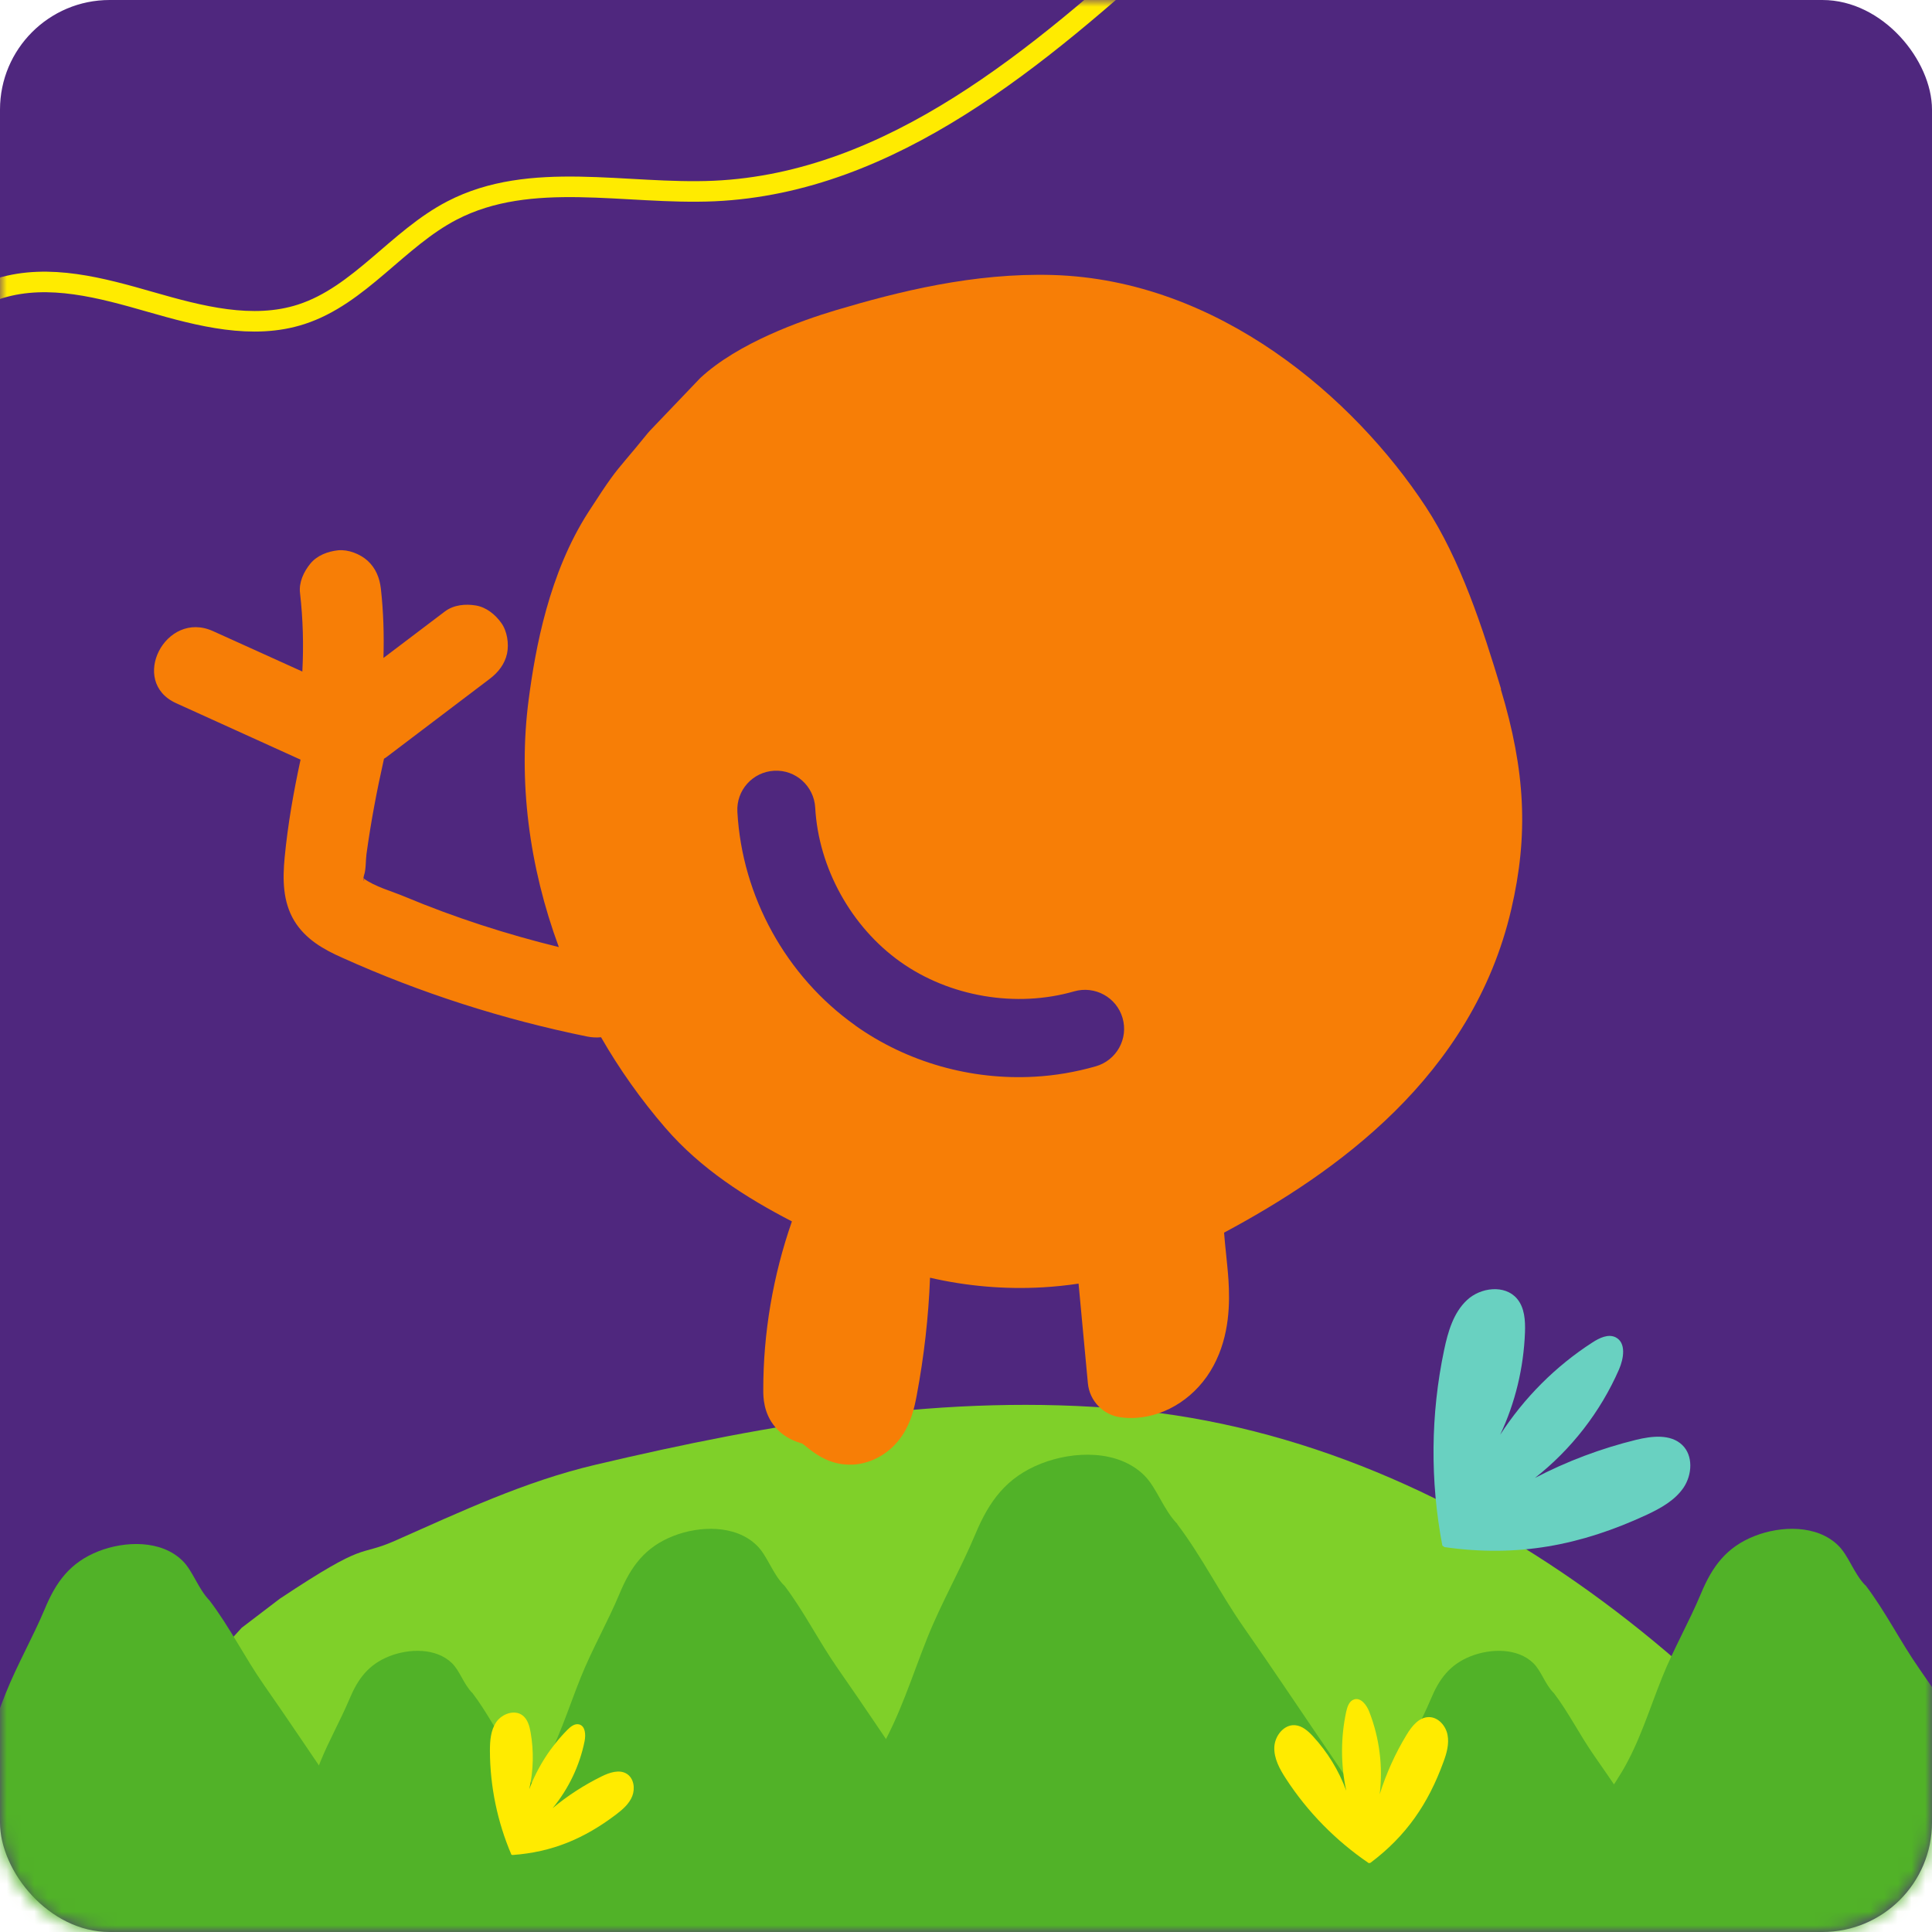
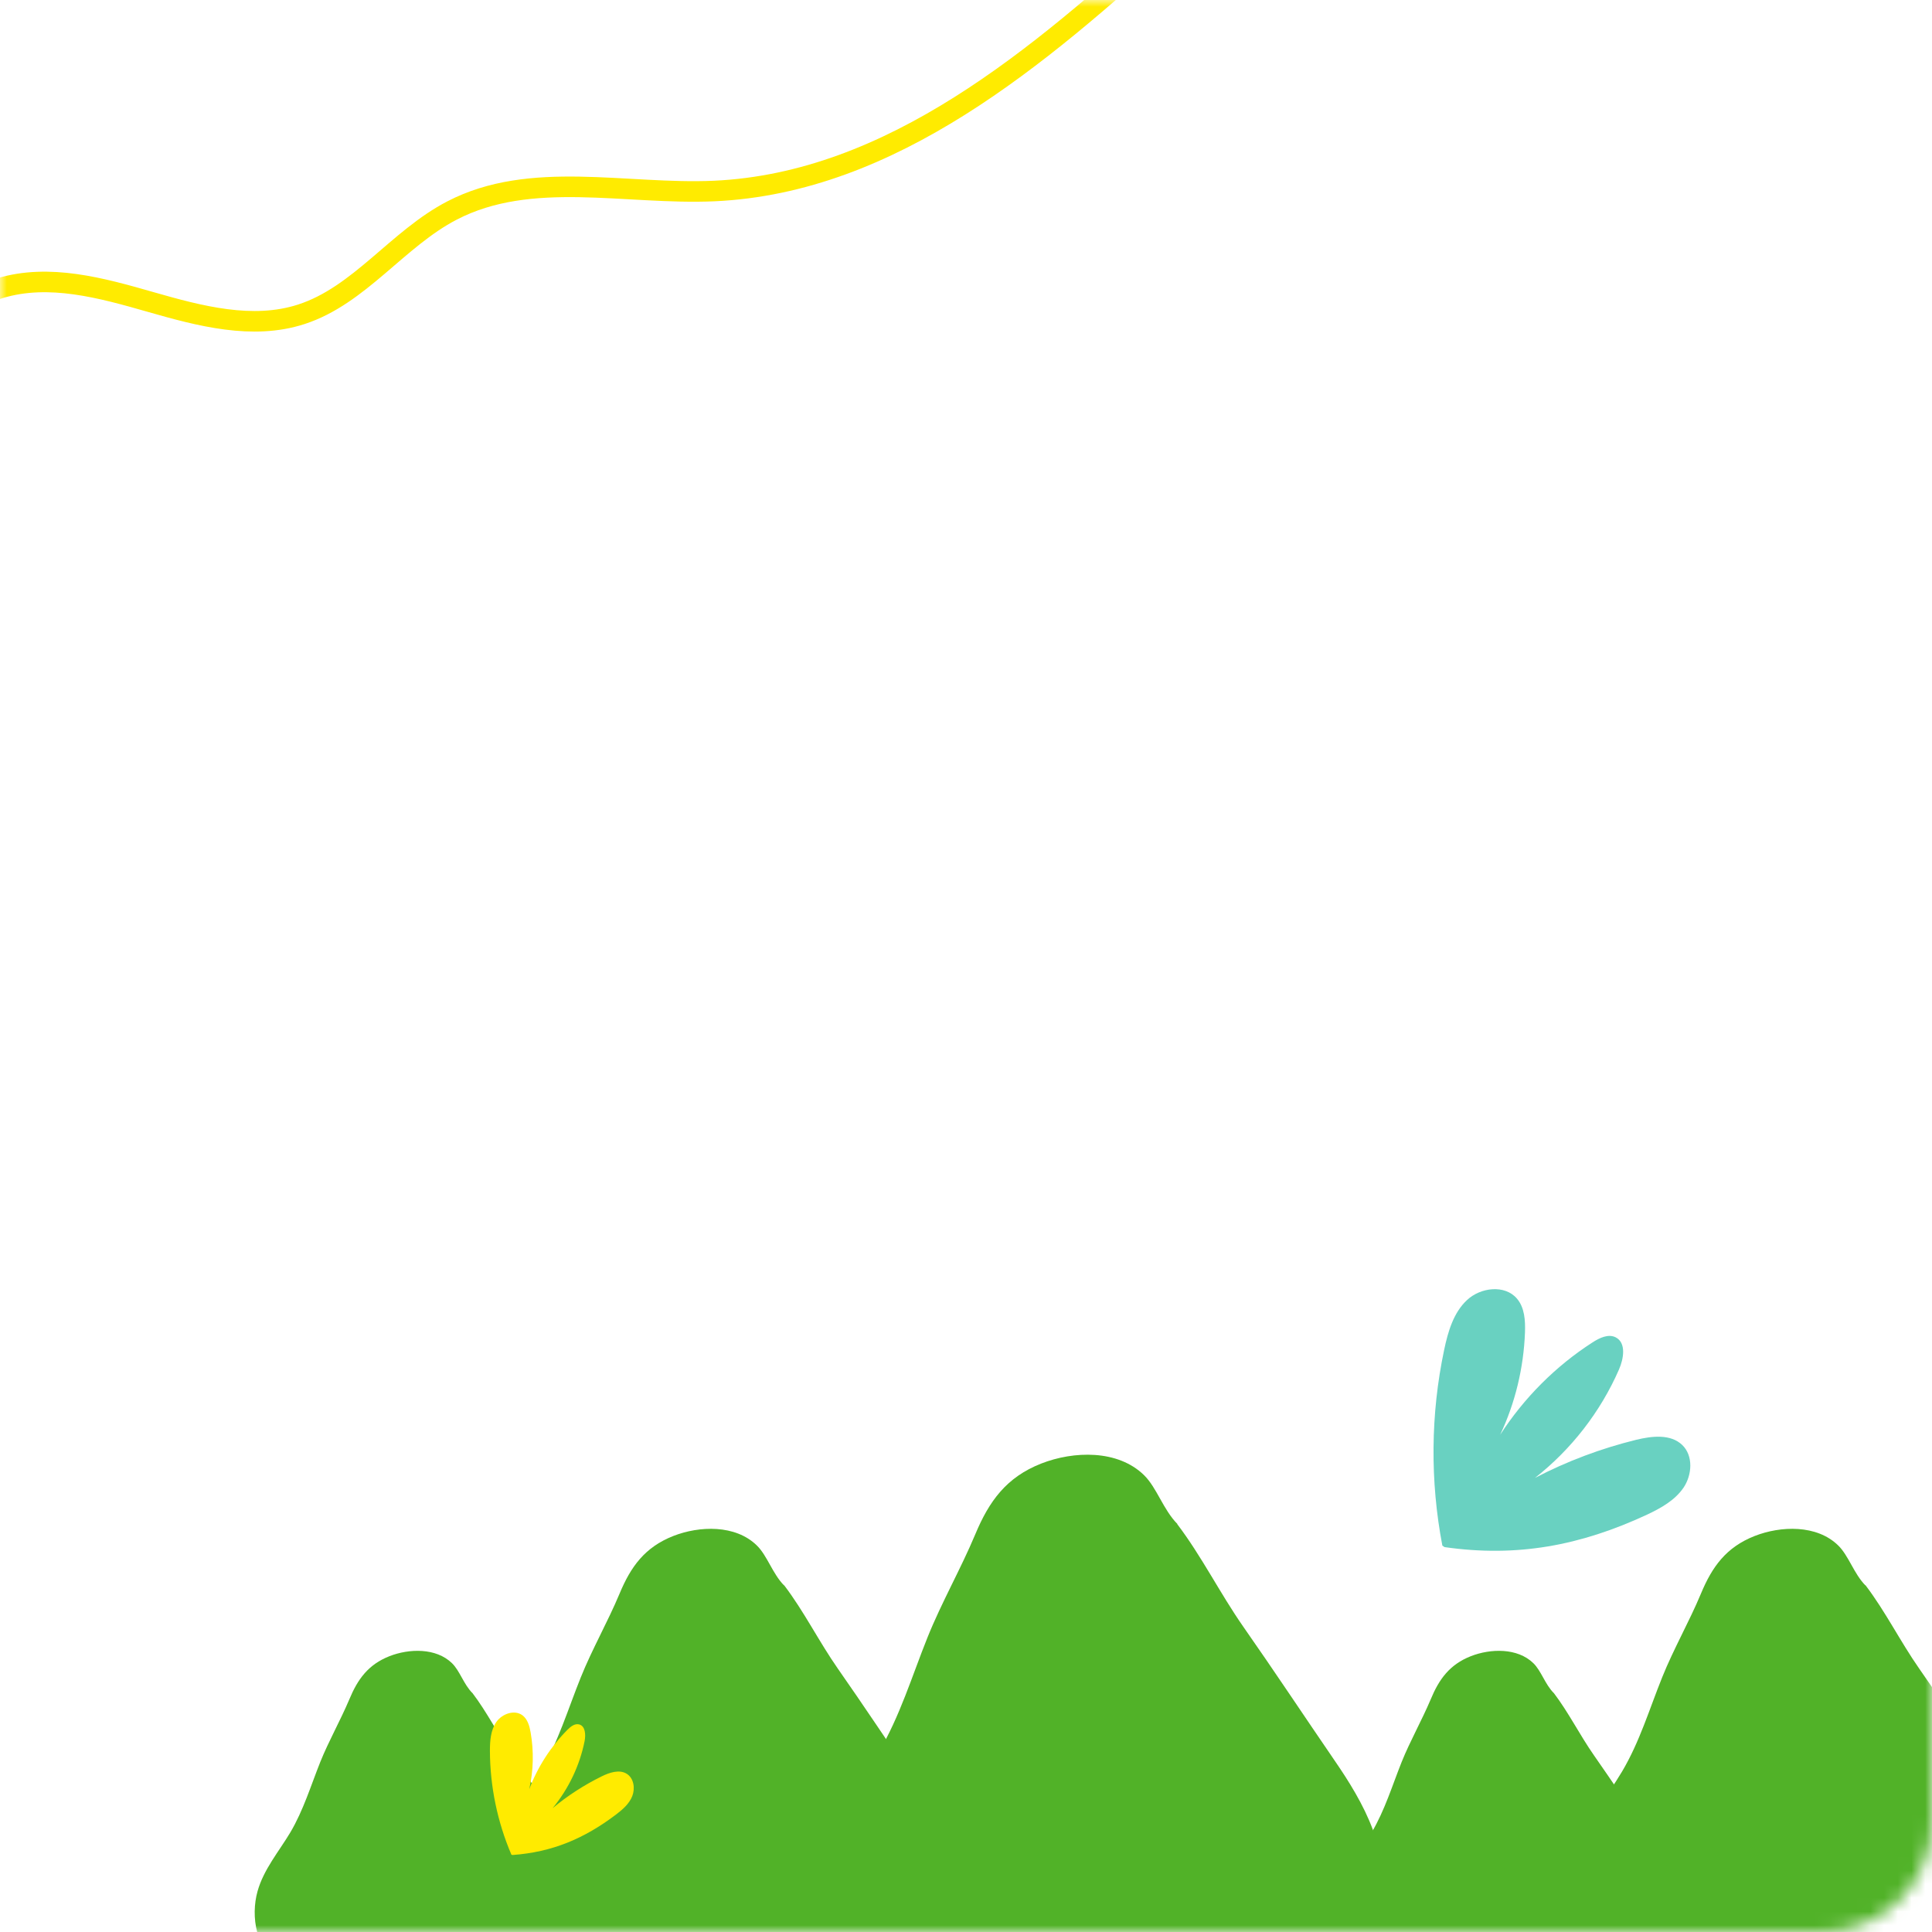
<svg xmlns="http://www.w3.org/2000/svg" width="141" height="141" viewBox="0 0 141 141" fill="none">
-   <rect width="141" height="141" rx="8" fill="#4F277E" />
  <mask id="mask0_1277_4275" style="mask-type:luminance" maskUnits="userSpaceOnUse" x="0" y="0" width="141" height="141">
    <path d="M133 0H8C3.582 0 0 3.582 0 8V133C0 137.418 3.582 141 8 141H133C137.418 141 141 137.418 141 133V8C141 3.582 137.418 0 133 0Z" fill="white" />
  </mask>
  <g mask="url(#mask0_1277_4275)">
-     <path d="M142.376 145.1C129.516 123.71 107.366 105.16 82.255 102.86C69.076 101.66 56.266 103.88 43.456 106.9C38.276 108.12 33.615 110.33 28.796 112.46C26.035 113.67 26.945 112.34 20.416 116.68L17.636 118.8C10.736 126.47 5.386 130.94 -0.764 139.41C-2.074 141.22 -3.244 143.12 -4.314 145.1H142.366H142.376Z" fill="#7FD029" />
    <path d="M57.225 115.69C58.685 117.61 59.765 119.8 61.155 121.79C62.995 124.42 64.785 127.12 66.585 129.76C68.185 132.1 70.165 135.42 69.025 138.37C67.775 141.62 65.045 141.7 62.035 141.98C57.815 142.36 53.565 143.08 49.305 143.08C45.775 143.08 41.815 143.73 38.565 142.12C36.085 140.89 35.575 137.49 36.255 135.05C36.855 132.9 38.345 131.17 39.465 129.28C40.745 127.12 41.455 124.73 42.385 122.42C43.215 120.35 44.355 118.37 45.215 116.31C46.035 114.34 47.055 112.92 49.135 112.1C51.045 111.35 53.675 111.26 55.235 112.79C55.995 113.53 56.375 114.84 57.215 115.7" fill="#51B228" />
    <path d="M34.465 123.54C35.555 124.97 36.365 126.61 37.405 128.1C38.775 130.06 40.125 132.08 41.465 134.06C42.665 135.81 44.145 138.29 43.295 140.5C42.355 142.93 40.325 142.99 38.065 143.2C34.915 143.49 31.735 144.02 28.555 144.02C25.915 144.02 22.955 144.51 20.525 143.31C18.665 142.39 18.285 139.85 18.795 138.03C19.245 136.42 20.355 135.13 21.195 133.72C22.145 132.11 22.685 130.32 23.375 128.59C23.995 127.05 24.845 125.56 25.495 124.02C26.105 122.55 26.875 121.48 28.425 120.87C29.855 120.31 31.825 120.25 32.985 121.38C33.555 121.93 33.835 122.91 34.465 123.55" fill="#51B228" />
-     <path d="M15.295 116.81C16.755 118.73 17.845 120.93 19.235 122.93C21.075 125.56 22.875 128.27 24.685 130.92C26.295 133.26 28.275 136.59 27.135 139.55C25.875 142.81 23.145 142.89 20.125 143.17C15.895 143.55 11.625 144.27 7.365 144.27C3.825 144.27 -0.145 144.92 -3.405 143.31C-5.895 142.08 -6.405 138.66 -5.725 136.22C-5.125 134.06 -3.625 132.33 -2.505 130.44C-1.225 128.28 -0.505 125.88 0.425 123.56C1.255 121.49 2.395 119.5 3.265 117.43C4.085 115.45 5.115 114.03 7.195 113.21C9.115 112.46 11.755 112.37 13.315 113.9C14.075 114.64 14.455 115.95 15.305 116.82" fill="#51B228" />
    <path d="M136.145 115.69C137.605 117.61 138.685 119.8 140.075 121.79C141.915 124.42 143.705 127.12 145.505 129.76C147.105 132.1 149.085 135.42 147.945 138.37C146.695 141.62 143.965 141.7 140.955 141.98C136.735 142.36 132.485 143.08 128.225 143.08C124.695 143.08 120.735 143.73 117.485 142.12C115.005 140.89 114.495 137.49 115.175 135.05C115.775 132.9 117.265 131.17 118.385 129.28C119.665 127.12 120.375 124.73 121.305 122.42C122.135 120.35 123.275 118.37 124.135 116.31C124.955 114.34 125.975 112.92 128.055 112.1C129.965 111.35 132.595 111.26 134.155 112.79C134.915 113.53 135.295 114.84 136.135 115.7" fill="#51B228" />
    <path d="M113.385 123.54C114.475 124.97 115.285 126.61 116.325 128.1C117.695 130.06 119.045 132.08 120.385 134.06C121.585 135.81 123.065 138.29 122.215 140.5C121.275 142.93 119.245 142.99 116.985 143.2C113.835 143.49 110.655 144.02 107.475 144.02C104.835 144.02 101.875 144.51 99.445 143.31C97.585 142.39 97.205 139.85 97.715 138.03C98.165 136.42 99.275 135.13 100.115 133.72C101.065 132.11 101.605 130.32 102.295 128.59C102.915 127.05 103.765 125.56 104.415 124.02C105.025 122.55 105.795 121.48 107.345 120.87C108.775 120.31 110.745 120.25 111.905 121.38C112.475 121.93 112.755 122.91 113.385 123.55" fill="#51B228" />
    <path d="M85.915 111.23C87.705 113.59 89.035 116.28 90.745 118.73C93.005 121.96 95.205 125.28 97.425 128.52C99.395 131.39 101.825 135.47 100.425 139.1C98.885 143.09 95.535 143.19 91.835 143.53C86.655 144 81.425 144.88 76.195 144.88C71.855 144.88 66.995 145.68 62.995 143.7C59.945 142.19 59.315 138.01 60.155 135.01C60.885 132.36 62.725 130.25 64.105 127.92C65.675 125.27 66.555 122.33 67.695 119.49C68.715 116.95 70.115 114.51 71.175 111.98C72.185 109.56 73.445 107.81 75.995 106.81C78.345 105.89 81.575 105.78 83.495 107.66C84.425 108.57 84.895 110.18 85.935 111.23" fill="#51B228" />
    <path d="M37.325 135.36C36.305 132.98 35.765 130.39 35.755 127.79C35.755 127.05 35.805 126.28 36.225 125.67C36.645 125.07 37.555 124.75 38.135 125.19C38.505 125.47 38.645 125.97 38.725 126.43C38.965 127.8 38.935 129.22 38.625 130.58C39.235 128.96 40.195 127.47 41.415 126.24C41.645 126.01 41.945 125.77 42.265 125.85C42.725 125.97 42.755 126.6 42.665 127.07C42.305 128.86 41.495 130.55 40.335 131.96C41.425 131.05 42.635 130.27 43.915 129.64C44.485 129.36 45.195 129.12 45.735 129.45C46.255 129.77 46.365 130.51 46.145 131.08C45.925 131.64 45.445 132.06 44.955 132.43C42.645 134.18 40.305 135.17 37.415 135.38" fill="#FFEB00" />
-     <path d="M99.901 135.977C97.501 134.347 95.421 132.237 93.841 129.797C93.391 129.107 92.972 128.337 93.001 127.517C93.031 126.697 93.692 125.847 94.511 125.907C95.041 125.947 95.472 126.337 95.822 126.717C96.882 127.867 97.712 129.217 98.251 130.687C97.841 128.787 97.841 126.807 98.251 124.907C98.332 124.547 98.472 124.137 98.822 124.027C99.322 123.867 99.742 124.437 99.931 124.927C100.672 126.827 100.942 128.917 100.692 130.947C101.172 129.427 101.832 127.957 102.662 126.597C103.032 125.987 103.552 125.327 104.272 125.317C104.952 125.307 105.512 125.937 105.642 126.607C105.772 127.277 105.582 127.957 105.342 128.597C104.232 131.647 102.622 133.997 100.022 135.947" fill="#FFEB00" />
    <path d="M105.265 112.8C104.365 108.09 104.405 103.21 105.395 98.52C105.675 97.19 106.075 95.8 107.065 94.88C108.055 93.95 109.825 93.74 110.705 94.77C111.275 95.43 111.325 96.38 111.295 97.25C111.195 99.83 110.585 102.38 109.485 104.71C111.225 102.02 113.535 99.7 116.225 97.97C116.735 97.64 117.375 97.33 117.915 97.6C118.695 98 118.505 99.15 118.155 99.95C116.805 103.04 114.675 105.78 112.025 107.86C114.365 106.64 116.845 105.71 119.405 105.08C120.555 104.8 121.925 104.64 122.775 105.46C123.585 106.24 123.495 107.63 122.875 108.56C122.245 109.49 121.225 110.06 120.205 110.54C115.345 112.8 110.725 113.67 105.425 112.91" fill="#69D1C1" />
-     <path d="M109.555 50.3C108.225 45.89 106.595 40.85 104.045 36.97C98.825 29.04 88.935 20.43 76.845 20.07C71.055 19.9 65.565 21.28 60.965 22.65C58.465 23.4 53.855 25.03 51.105 27.59L47.445 31.42L47.285 31.6C46.545 32.51 46.085 33.06 45.735 33.47C44.805 34.57 44.525 34.92 42.955 37.35C40.065 41.83 39.075 47.31 38.585 51.04C37.805 56.97 38.605 63.22 40.785 69.12C36.955 68.18 33.205 66.97 29.565 65.45C28.625 65.05 27.365 64.72 26.525 64.1C26.525 64.04 26.545 63.96 26.575 63.85C26.715 63.45 26.685 62.78 26.745 62.34C27.065 60 27.505 57.68 28.025 55.37C28.095 55.33 28.165 55.29 28.225 55.24C30.735 53.34 33.235 51.44 35.745 49.54C36.365 49.07 36.835 48.47 37.005 47.7C37.155 46.98 37.015 46.05 36.575 45.45C36.135 44.84 35.495 44.32 34.735 44.19C33.975 44.06 33.115 44.14 32.475 44.62C30.985 45.75 29.485 46.89 27.985 48.02C28.035 46.33 27.985 44.64 27.795 42.95C27.705 42.17 27.415 41.45 26.815 40.91C26.275 40.43 25.415 40.09 24.685 40.16C23.925 40.24 23.145 40.53 22.645 41.14C22.165 41.73 21.805 42.5 21.895 43.27C22.115 45.18 22.165 47.09 22.065 49.01C19.895 48.03 17.725 47.04 15.545 46.06C12.085 44.49 9.385 49.75 12.855 51.32C15.885 52.69 18.915 54.07 21.935 55.44C21.425 57.79 21.005 60.18 20.775 62.57C20.625 64.16 20.625 65.78 21.475 67.2C22.285 68.53 23.585 69.28 24.965 69.89C30.685 72.47 36.715 74.4 42.865 75.65C43.225 75.72 43.555 75.73 43.865 75.7C45.205 78.03 46.775 80.25 48.565 82.32C51.145 85.31 54.455 87.41 57.795 89.14C56.415 93.09 55.695 97.31 55.705 101.47C55.705 101.92 55.705 103.13 56.585 104.16C57.265 104.96 58.125 105.23 58.545 105.35C58.655 105.42 58.755 105.51 58.855 105.59C59.405 106.03 60.235 106.69 61.485 106.86C61.745 106.89 61.995 106.9 62.255 106.89C63.655 106.81 65.015 106.02 65.855 104.75C66.505 103.77 66.735 102.73 66.905 101.83C67.435 99 67.765 96.13 67.875 93.25C70.565 93.87 73.345 94.11 76.115 93.95C76.985 93.9 77.855 93.81 78.715 93.68L79.395 100.95C79.515 102.24 80.515 103.28 81.805 103.44C82.165 103.49 82.525 103.5 82.875 103.48C85.165 103.35 87.365 101.91 88.565 99.67C89.765 97.44 89.755 95.03 89.655 93.41C89.615 92.79 89.545 92.17 89.485 91.55C89.425 91 89.375 90.48 89.335 89.96C97.435 85.62 107.455 78.58 110.295 66.36C111.555 60.94 111.335 56.28 109.525 50.28L109.555 50.3ZM26.525 64.14C26.645 64.28 26.525 64.33 26.525 64.14ZM62.425 74.84C57.375 71.26 54.155 65.43 53.815 59.25C53.725 57.68 54.925 56.34 56.495 56.25C58.065 56.16 59.405 57.37 59.495 58.94C59.735 63.34 62.125 67.65 65.715 70.2C69.305 72.75 74.165 73.57 78.395 72.35C79.905 71.92 81.485 72.78 81.925 74.29C82.365 75.8 81.495 77.38 79.975 77.82C78.505 78.24 77.005 78.5 75.495 78.58C70.885 78.84 66.215 77.54 62.415 74.84H62.425Z" fill="#F77E06" />
    <path d="M-4.795 29.61C-6.465 26.27 -3.575 22.11 0.005 21.03C3.585 19.95 7.405 21.01 10.995 22.04C14.585 23.07 18.436 24.09 21.985 22.94C26.245 21.56 29.015 17.42 32.995 15.36C38.736 12.38 45.666 14.23 52.126 13.94C65.085 13.35 75.826 4.15 85.436 -4.57" stroke="#FFEB00" stroke-width="1.5" stroke-miterlimit="10" stroke-linecap="round" />
  </g>
</svg>